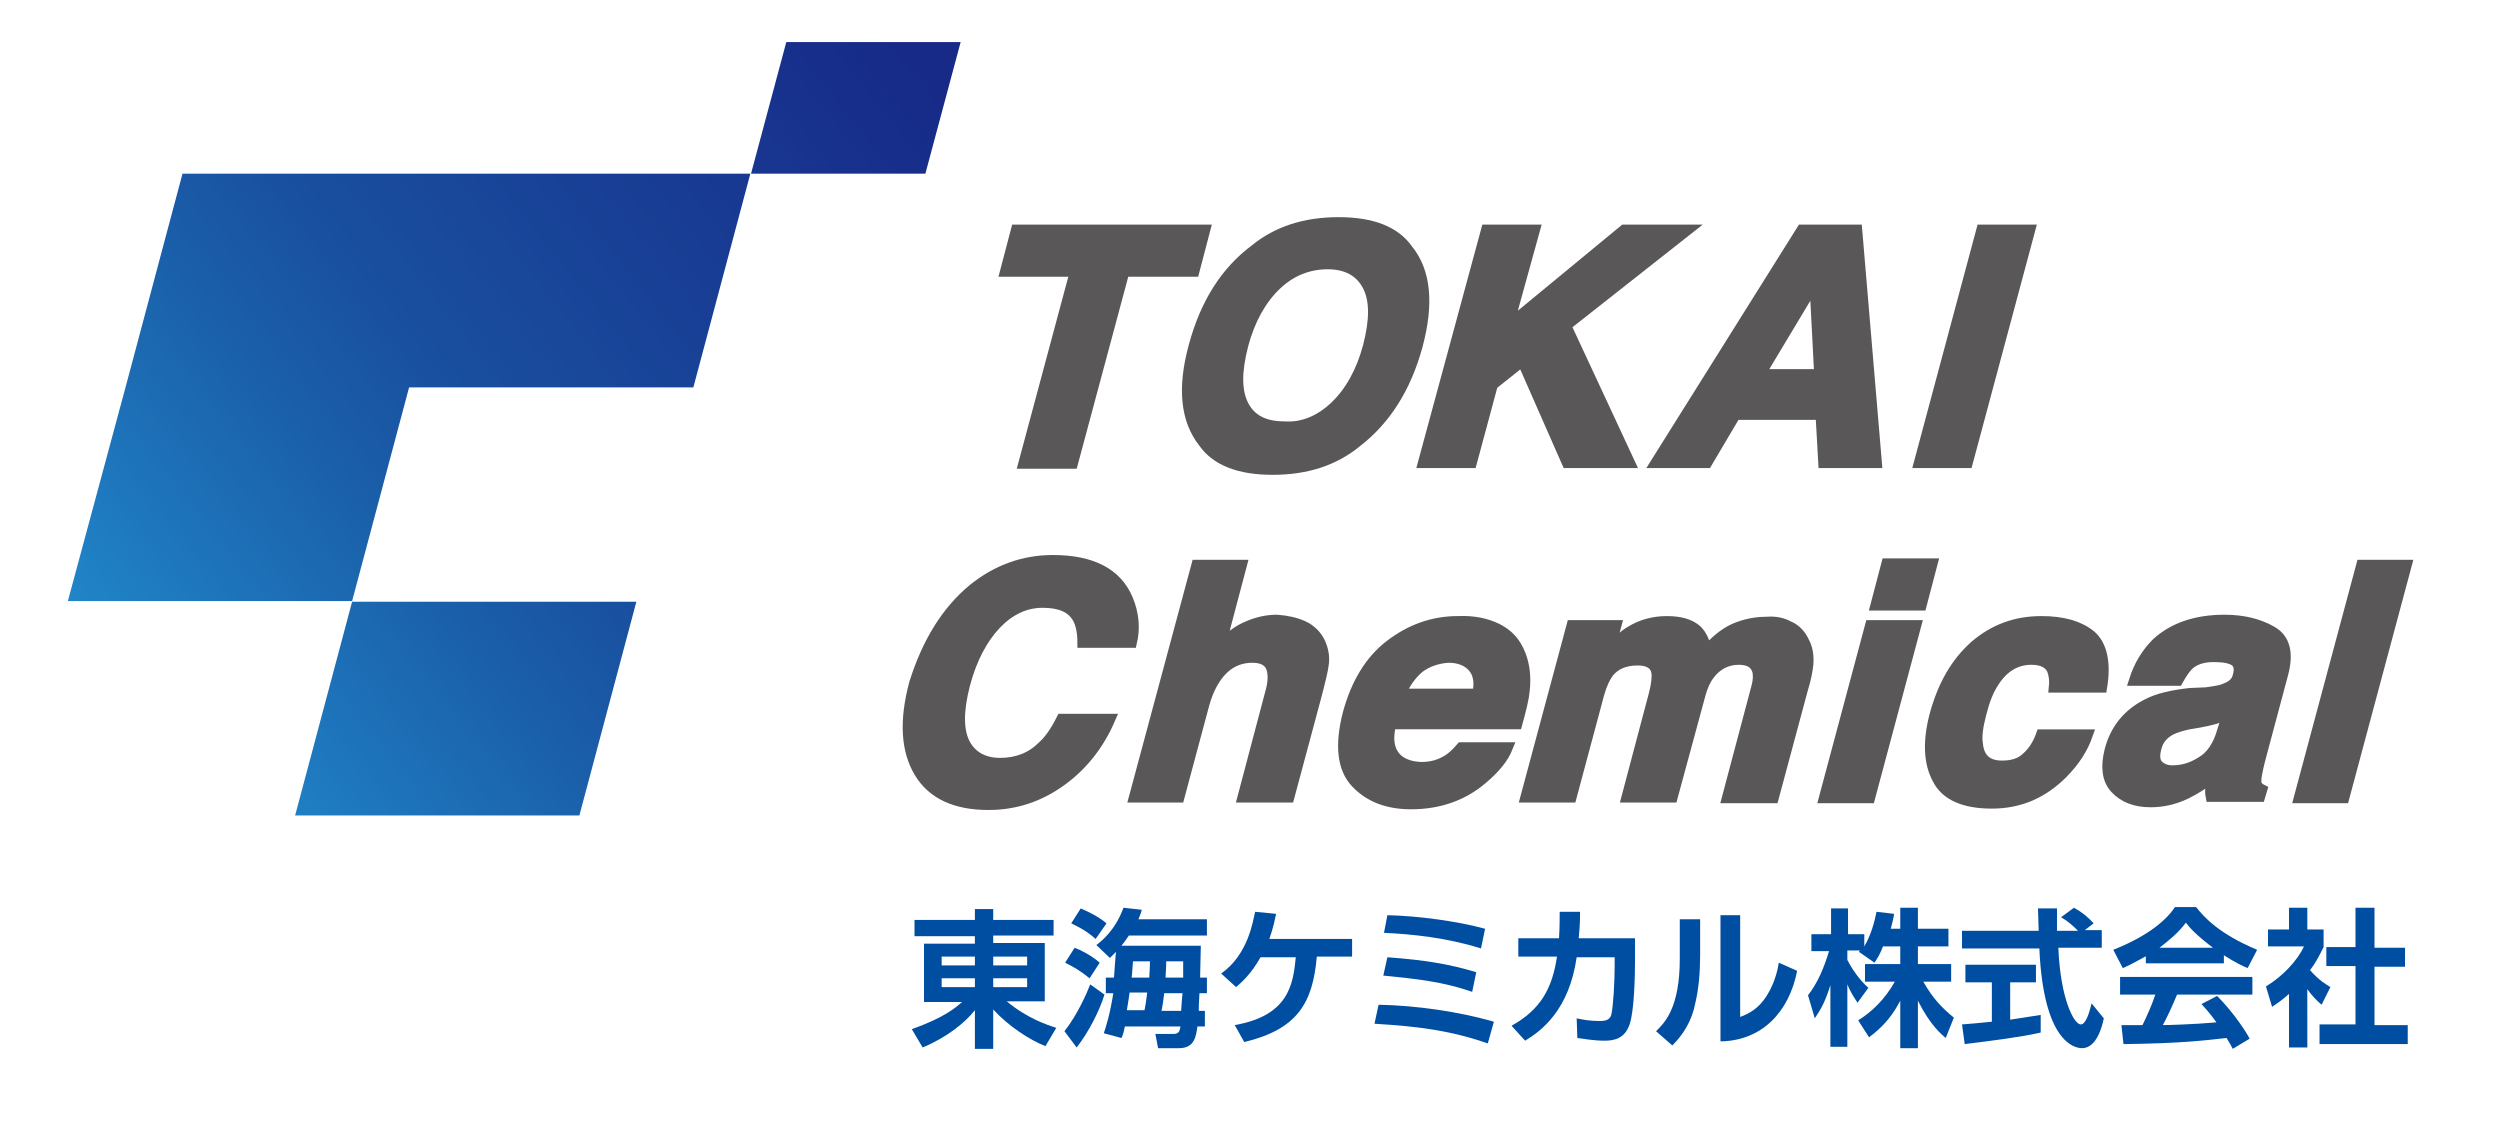
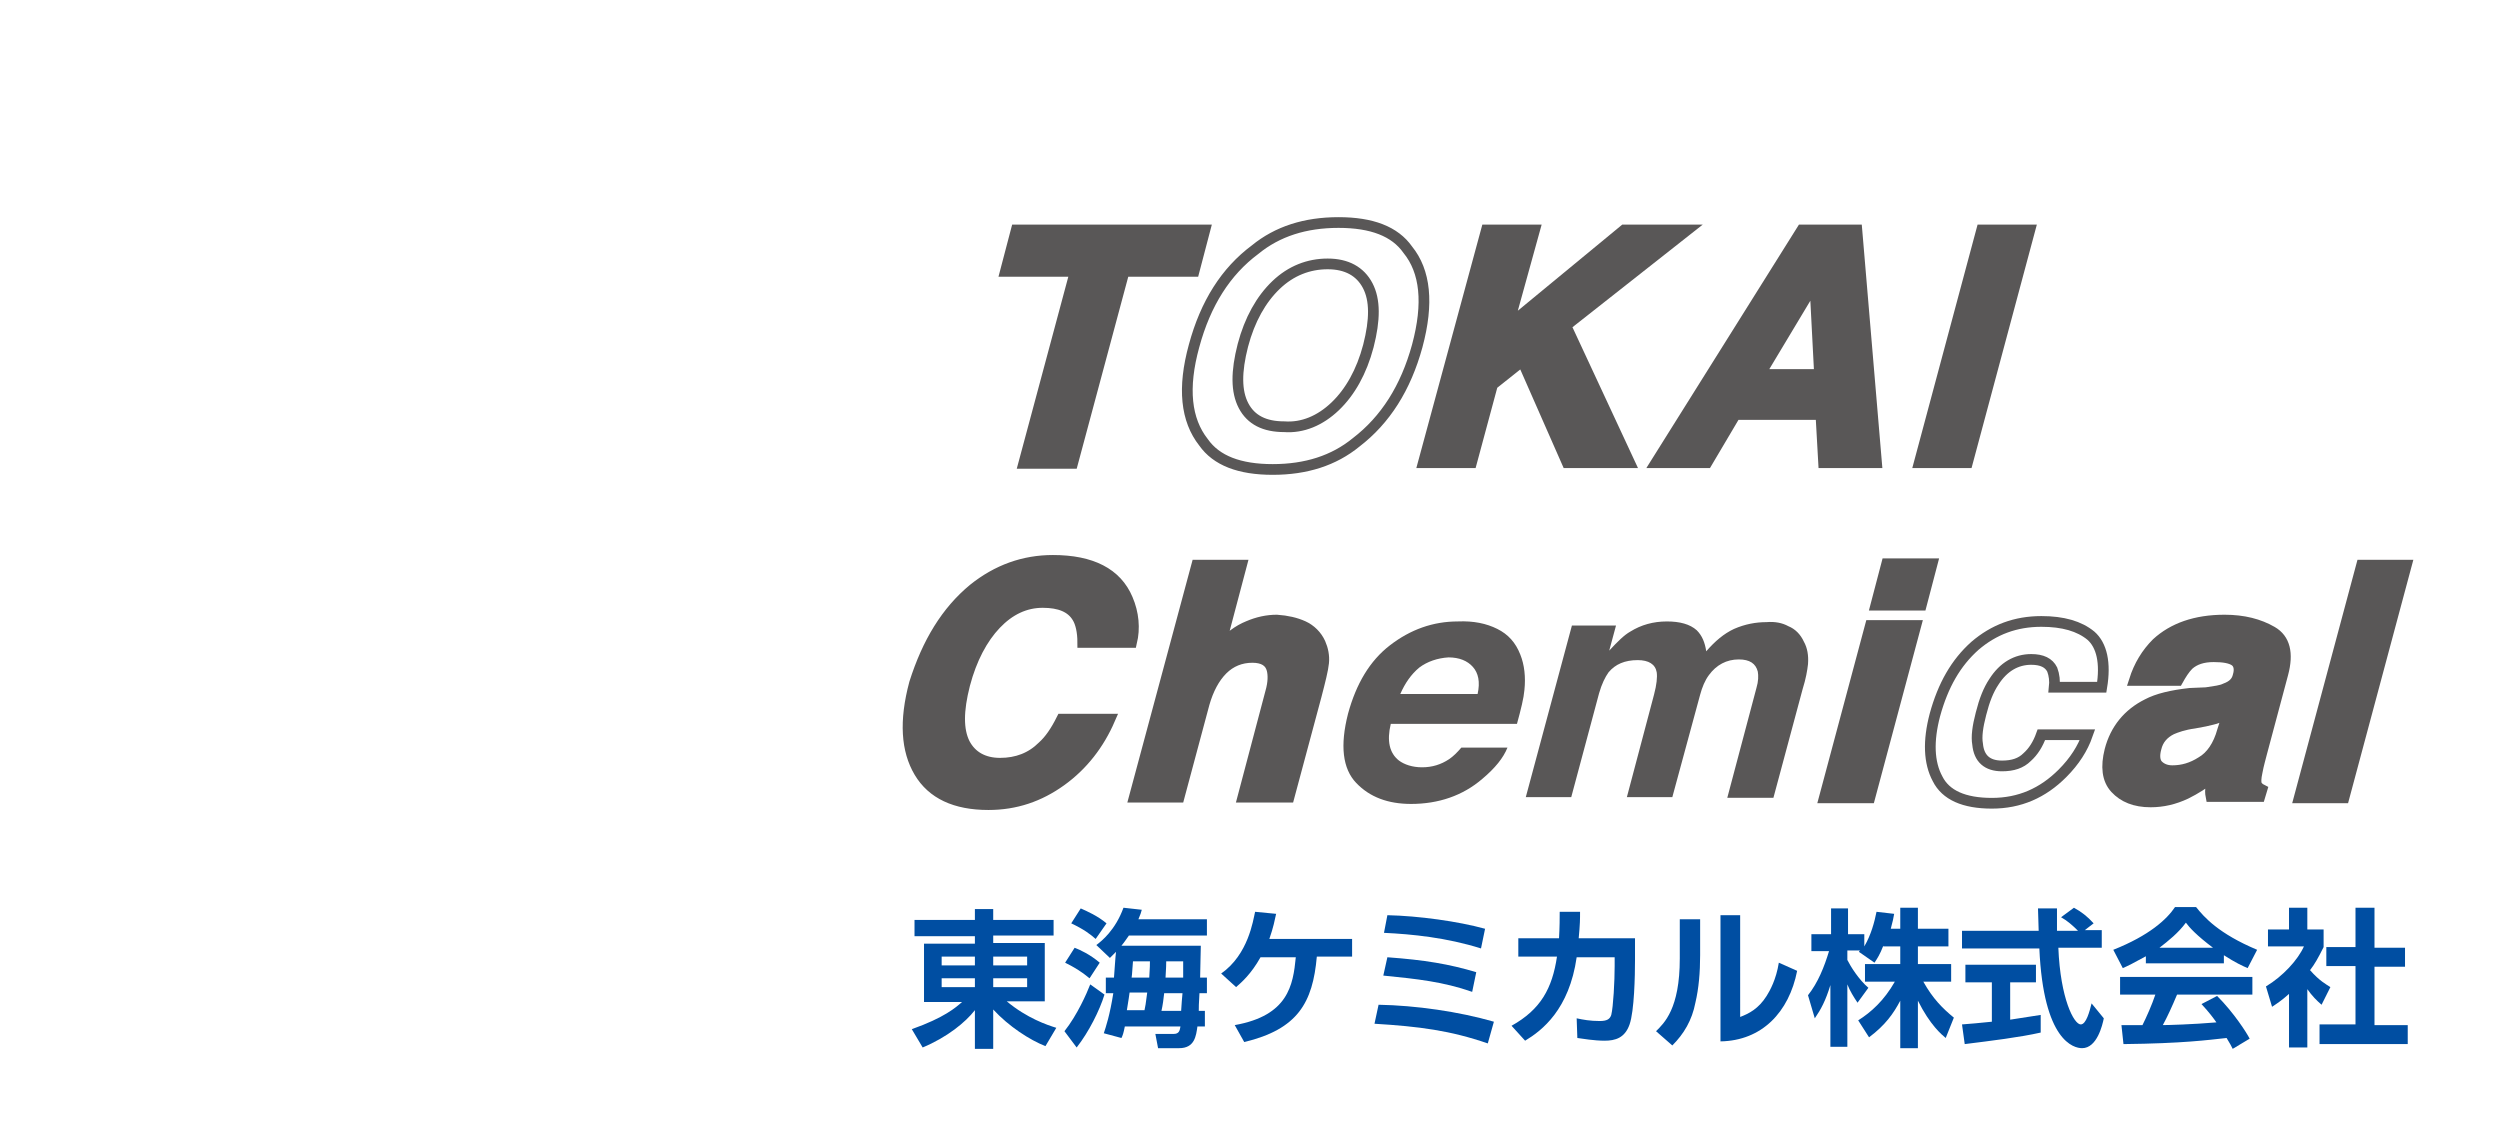
<svg xmlns="http://www.w3.org/2000/svg" version="1.1" id="レイヤー_1" x="0px" y="0px" viewBox="0 0 368.5 165.2" style="enable-background:new 0 0 368.5 165.2;" xml:space="preserve">
  <style type="text/css">
	.st0{fill:#595757;}
	.st1{fill:none;stroke:#595757;stroke-width:1.58;}
	.st2{fill:url(#SVGID_1_);}
	.st3{fill:#004EA2;}
</style>
  <g>
    <g>
      <g>
        <path class="st0" d="M177.6,33.9l-1.6,6.1h-10.3l-7.6,28.3h-7.2l7.6-28.3h-10.3l1.6-6.1H177.6z" />
-         <path class="st0" d="M199.9,65.2c-3.3,2.7-7.4,4-12.3,4c-4.9,0-8.3-1.3-10.2-4c-2.6-3.3-3.1-8-1.4-14.2c1.7-6.3,4.7-11,9-14.2     c3.3-2.7,7.4-4,12.3-4c4.9,0,8.3,1.3,10.2,4c2.6,3.2,3.1,7.9,1.4,14.2C207.2,57.2,204.2,61.9,199.9,65.2z M196.8,59.9     c2.2-2.1,3.9-5.1,4.9-8.9c1-3.9,1-6.8-0.1-8.9c-1.1-2.1-3.1-3.2-5.9-3.2c-2.8,0-5.4,1-7.6,3.1s-3.9,5.1-4.9,8.9     c-1,3.9-1,6.8,0.1,8.9c1.1,2.1,3.1,3.1,6,3.1C192,63.1,194.6,62,196.8,59.9z" />
        <path class="st0" d="M219.1,33.9h7.1L222.3,48l17.1-14.1h9.3L230.8,48l9.4,20.2H231l-6.6-15l-4.4,3.5l-3.1,11.5h-7.1L219.1,33.9z     " />
        <path class="st0" d="M265.6,33.9h8.1l2.9,34.3h-7.8l-0.4-7.1h-12.6l-4.2,7.1h-7.5L265.6,33.9z M259.4,55.2h8.8l-0.7-13.5     L259.4,55.2z" />
        <path class="st0" d="M290,68.2h-7.1l9.2-34.3h7.1L290,68.2z" />
      </g>
      <g>
        <path class="st1" d="M177.6,33.9l-1.6,6.1h-10.3l-7.6,28.3h-7.2l7.6-28.3h-10.3l1.6-6.1H177.6z" />
        <path class="st1" d="M199.9,65.2c-3.3,2.7-7.4,4-12.3,4c-4.9,0-8.3-1.3-10.2-4c-2.6-3.3-3.1-8-1.4-14.2c1.7-6.3,4.7-11,9-14.2     c3.3-2.7,7.4-4,12.3-4c4.9,0,8.3,1.3,10.2,4c2.6,3.2,3.1,7.9,1.4,14.2C207.2,57.2,204.2,61.9,199.9,65.2z M196.8,59.9     c2.2-2.1,3.9-5.1,4.9-8.9c1-3.9,1-6.8-0.1-8.9c-1.1-2.1-3.1-3.2-5.9-3.2c-2.8,0-5.4,1-7.6,3.1s-3.9,5.1-4.9,8.9     c-1,3.9-1,6.8,0.1,8.9c1.1,2.1,3.1,3.1,6,3.1C192,63.1,194.6,62,196.8,59.9z" />
        <path class="st1" d="M219.1,33.9h7.1L222.3,48l17.1-14.1h9.3L230.8,48l9.4,20.2H231l-6.6-15l-4.4,3.5l-3.1,11.5h-7.1L219.1,33.9z     " />
        <path class="st1" d="M265.6,33.9h8.1l2.9,34.3h-7.8l-0.4-7.1h-12.6l-4.2,7.1h-7.5L265.6,33.9z M259.4,55.2h8.8l-0.7-13.5     L259.4,55.2z" />
        <path class="st1" d="M290,68.2h-7.1l9.2-34.3h7.1L290,68.2z" />
      </g>
    </g>
    <g>
      <g>
        <path class="st0" d="M143.5,86.8c3.5-2.8,7.4-4.2,11.7-4.2c5.7,0,9.4,1.9,11,5.7c0.9,2.1,1.1,4.3,0.6,6.4h-7.2     c0-1.6-0.3-2.9-0.8-3.7c-0.9-1.5-2.6-2.2-5.1-2.2c-2.6,0-4.9,1.1-6.9,3.2c-2,2.1-3.6,5.1-4.6,8.9c-1,3.9-1,6.7,0,8.7     c1,1.9,2.8,2.9,5.2,2.9c2.5,0,4.6-0.8,6.3-2.5c1-0.9,1.9-2.2,2.8-4h7.1c-1.6,3.7-4,6.8-7.2,9.1c-3.2,2.3-6.7,3.5-10.7,3.5     c-4.9,0-8.3-1.6-10.2-4.8c-1.9-3.2-2.2-7.5-0.7-13.1C136.7,94.7,139.5,90.1,143.5,86.8z" />
        <path class="st0" d="M192.1,92.3c1.1,0.5,2,1.4,2.5,2.5c0.4,0.9,0.6,1.9,0.5,2.9c-0.1,1-0.5,2.6-1.1,4.9l-4,14.9h-6.8l4.1-15.5     c0.4-1.4,0.4-2.5,0.2-3.3c-0.3-1.2-1.3-1.8-2.9-1.8c-1.7,0-3.2,0.6-4.4,1.8c-1.2,1.2-2.1,2.9-2.7,5l-3.7,13.8h-6.6l9.2-34.2h6.6     l-3.2,12.1c1.4-1.5,2.7-2.5,4.2-3.1c1.4-0.6,2.8-0.9,4.2-0.9C189.7,91.5,191,91.8,192.1,92.3z" />
        <path class="st0" d="M220.7,92.7c1.6,0.8,2.7,2,3.4,3.8c0.6,1.5,0.8,3.3,0.6,5.2c-0.1,1.2-0.5,2.8-1.1,5H205     c-0.6,2.5-0.2,4.3,1.2,5.4c0.8,0.6,2,1,3.4,1c1.5,0,2.8-0.4,4-1.2c0.6-0.4,1.2-1,1.8-1.7h6.8c-0.6,1.5-1.8,3-3.7,4.6     c-2.9,2.5-6.5,3.7-10.5,3.7c-3.4,0-6.1-1-8.1-3.1c-2-2.1-2.4-5.5-1.2-10.2c1.2-4.4,3.2-7.8,6.2-10.1c3-2.3,6.3-3.5,10-3.5     C217.2,91.5,219.1,91.9,220.7,92.7z M209.2,98.4c-1.2,1-2.1,2.3-2.8,3.9h11.4c0.4-1.8,0.1-3.1-0.7-4c-0.8-0.9-2-1.4-3.6-1.4     C211.9,97,210.4,97.5,209.2,98.4z" />
        <path class="st0" d="M263.6,92.3c1,0.4,1.8,1.2,2.3,2.3c0.5,0.9,0.7,2,0.6,3.3c-0.1,0.9-0.3,2.1-0.8,3.7l-4.3,16h-6.8l4.3-16.2     c0.3-1,0.3-1.8,0.2-2.4c-0.3-1.2-1.2-1.8-2.8-1.8c-1.8,0-3.3,0.8-4.4,2.3c-0.6,0.8-1,1.8-1.3,2.9l-4.1,15.1h-6.7l4-15.1     c0.4-1.5,0.5-2.6,0.4-3.3c-0.2-1.2-1.2-1.8-2.8-1.8c-1.9,0-3.3,0.6-4.3,1.8c-0.5,0.7-1,1.7-1.4,3.1l-4.1,15.3h-6.7l6.8-25.3h6.5     l-1,3.7c1.2-1.3,2.2-2.3,3.1-2.8c1.6-1,3.4-1.5,5.4-1.5c1.9,0,3.4,0.4,4.4,1.3c0.8,0.8,1.2,1.8,1.4,3.1c1.3-1.5,2.6-2.6,4.1-3.3     c1.6-0.7,3.2-1,4.8-1C261.6,91.6,262.7,91.8,263.6,92.3z" />
        <path class="st0" d="M275.7,92.2h6.7l-6.8,25.4h-6.7L275.7,92.2z M283.2,89.2h-6.7l1.6-6.1h6.7L283.2,89.2z" />
-         <path class="st0" d="M302.8,101.3c0.1-0.9,0-1.8-0.3-2.6c-0.5-1-1.5-1.5-3.1-1.5c-2.2,0-4.1,1.1-5.5,3.3     c-0.8,1.2-1.4,2.7-1.9,4.7c-0.5,1.9-0.7,3.4-0.5,4.5c0.2,2.1,1.4,3.2,3.6,3.2c1.6,0,2.8-0.4,3.7-1.3c0.9-0.8,1.6-1.9,2.1-3.3h6.8     c-0.7,2-1.9,3.9-3.7,5.7c-2.9,2.9-6.3,4.4-10.4,4.4c-4.1,0-6.8-1.2-8-3.6c-1.3-2.4-1.4-5.6-0.4-9.4c1.2-4.4,3.1-7.7,5.9-10.2     c2.8-2.4,6-3.6,9.8-3.6c3.2,0,5.6,0.7,7.3,2.1c1.6,1.4,2.2,4,1.6,7.6H302.8z" />
        <path class="st0" d="M325.2,102.1c1.3-0.2,2.2-0.3,2.8-0.6c1.1-0.4,1.7-1,1.9-1.9c0.3-1,0.1-1.8-0.5-2.2     c-0.6-0.4-1.6-0.6-3.1-0.6c-1.6,0-2.8,0.4-3.7,1.2c-0.6,0.6-1.1,1.4-1.6,2.3h-6.4c0.7-2.2,1.8-4,3.3-5.5c2.4-2.2,5.7-3.4,10-3.4     c2.8,0,5.1,0.6,7,1.7c1.9,1.1,2.4,3.2,1.6,6.2l-3.1,11.6c-0.2,0.8-0.5,1.8-0.7,2.9c-0.2,0.9-0.2,1.5-0.1,1.8     c0.1,0.3,0.4,0.6,0.8,0.8l-0.3,1h-7.2c-0.1-0.5-0.1-1,0-1.4c0-0.4,0.1-1,0.2-1.5c-1.2,1-2.5,1.8-3.9,2.5     c-1.7,0.8-3.4,1.2-5.2,1.2c-2.3,0-4-0.7-5.2-2c-1.2-1.3-1.4-3.2-0.8-5.6c0.8-3.1,2.7-5.4,5.5-6.8c1.5-0.8,3.6-1.3,6.3-1.6     L325.2,102.1z M328.4,105.2c-0.5,0.3-1,0.5-1.5,0.6c-0.5,0.2-1.1,0.3-1.9,0.5l-1.6,0.3c-1.5,0.2-2.6,0.6-3.3,0.9     c-1.2,0.6-2,1.5-2.3,2.8c-0.3,1.1-0.2,2,0.3,2.5c0.5,0.5,1.2,0.8,2.1,0.8c1.5,0,2.9-0.4,4.3-1.3c1.4-0.8,2.5-2.4,3.1-4.6     L328.4,105.2z" />
        <path class="st0" d="M345.5,117.6h-6.6l9.2-34.3h6.6L345.5,117.6z" />
      </g>
      <g>
        <path class="st1" d="M143.5,86.8c3.5-2.8,7.4-4.2,11.7-4.2c5.7,0,9.4,1.9,11,5.7c0.9,2.1,1.1,4.3,0.6,6.4h-7.2     c0-1.6-0.3-2.9-0.8-3.7c-0.9-1.5-2.6-2.2-5.1-2.2c-2.6,0-4.9,1.1-6.9,3.2c-2,2.1-3.6,5.1-4.6,8.9c-1,3.9-1,6.7,0,8.7     c1,1.9,2.8,2.9,5.2,2.9c2.5,0,4.6-0.8,6.3-2.5c1-0.9,1.9-2.2,2.8-4h7.1c-1.6,3.7-4,6.8-7.2,9.1c-3.2,2.3-6.7,3.5-10.7,3.5     c-4.9,0-8.3-1.6-10.2-4.8c-1.9-3.2-2.2-7.5-0.7-13.1C136.7,94.7,139.5,90.1,143.5,86.8z" />
        <path class="st1" d="M192.1,92.3c1.1,0.5,2,1.4,2.5,2.5c0.4,0.9,0.6,1.9,0.5,2.9c-0.1,1-0.5,2.6-1.1,4.9l-4,14.9h-6.8l4.1-15.5     c0.4-1.4,0.4-2.5,0.2-3.3c-0.3-1.2-1.3-1.8-2.9-1.8c-1.7,0-3.2,0.6-4.4,1.8c-1.2,1.2-2.1,2.9-2.7,5l-3.7,13.8h-6.6l9.2-34.2h6.6     l-3.2,12.1c1.4-1.5,2.7-2.5,4.2-3.1c1.4-0.6,2.8-0.9,4.2-0.9C189.7,91.5,191,91.8,192.1,92.3z" />
-         <path class="st1" d="M220.7,92.7c1.6,0.8,2.7,2,3.4,3.8c0.6,1.5,0.8,3.3,0.6,5.2c-0.1,1.2-0.5,2.8-1.1,5H205     c-0.6,2.5-0.2,4.3,1.2,5.4c0.8,0.6,2,1,3.4,1c1.5,0,2.8-0.4,4-1.2c0.6-0.4,1.2-1,1.8-1.7h6.8c-0.6,1.5-1.8,3-3.7,4.6     c-2.9,2.5-6.5,3.7-10.5,3.7c-3.4,0-6.1-1-8.1-3.1c-2-2.1-2.4-5.5-1.2-10.2c1.2-4.4,3.2-7.8,6.2-10.1c3-2.3,6.3-3.5,10-3.5     C217.2,91.5,219.1,91.9,220.7,92.7z M209.2,98.4c-1.2,1-2.1,2.3-2.8,3.9h11.4c0.4-1.8,0.1-3.1-0.7-4c-0.8-0.9-2-1.4-3.6-1.4     C211.9,97,210.4,97.5,209.2,98.4z" />
-         <path class="st1" d="M263.6,92.3c1,0.4,1.8,1.2,2.3,2.3c0.5,0.9,0.7,2,0.6,3.3c-0.1,0.9-0.3,2.1-0.8,3.7l-4.3,16h-6.8l4.3-16.2     c0.3-1,0.3-1.8,0.2-2.4c-0.3-1.2-1.2-1.8-2.8-1.8c-1.8,0-3.3,0.8-4.4,2.3c-0.6,0.8-1,1.8-1.3,2.9l-4.1,15.1h-6.7l4-15.1     c0.4-1.5,0.5-2.6,0.4-3.3c-0.2-1.2-1.2-1.8-2.8-1.8c-1.9,0-3.3,0.6-4.3,1.8c-0.5,0.7-1,1.7-1.4,3.1l-4.1,15.3h-6.7l6.8-25.3h6.5     l-1,3.7c1.2-1.3,2.2-2.3,3.1-2.8c1.6-1,3.4-1.5,5.4-1.5c1.9,0,3.4,0.4,4.4,1.3c0.8,0.8,1.2,1.8,1.4,3.1c1.3-1.5,2.6-2.6,4.1-3.3     c1.6-0.7,3.2-1,4.8-1C261.6,91.6,262.7,91.8,263.6,92.3z" />
        <path class="st1" d="M275.7,92.2h6.7l-6.8,25.4h-6.7L275.7,92.2z M283.2,89.2h-6.7l1.6-6.1h6.7L283.2,89.2z" />
        <path class="st1" d="M302.8,101.3c0.1-0.9,0-1.8-0.3-2.6c-0.5-1-1.5-1.5-3.1-1.5c-2.2,0-4.1,1.1-5.5,3.3     c-0.8,1.2-1.4,2.7-1.9,4.7c-0.5,1.9-0.7,3.4-0.5,4.5c0.2,2.1,1.4,3.2,3.6,3.2c1.6,0,2.8-0.4,3.7-1.3c0.9-0.8,1.6-1.9,2.1-3.3h6.8     c-0.7,2-1.9,3.9-3.7,5.7c-2.9,2.9-6.3,4.4-10.4,4.4c-4.1,0-6.8-1.2-8-3.6c-1.3-2.4-1.4-5.6-0.4-9.4c1.2-4.4,3.1-7.7,5.9-10.2     c2.8-2.4,6-3.6,9.8-3.6c3.2,0,5.6,0.7,7.3,2.1c1.6,1.4,2.2,4,1.6,7.6H302.8z" />
        <path class="st1" d="M325.2,102.1c1.3-0.2,2.2-0.3,2.8-0.6c1.1-0.4,1.7-1,1.9-1.9c0.3-1,0.1-1.8-0.5-2.2     c-0.6-0.4-1.6-0.6-3.1-0.6c-1.6,0-2.8,0.4-3.7,1.2c-0.6,0.6-1.1,1.4-1.6,2.3h-6.4c0.7-2.2,1.8-4,3.3-5.5c2.4-2.2,5.7-3.4,10-3.4     c2.8,0,5.1,0.6,7,1.7c1.9,1.1,2.4,3.2,1.6,6.2l-3.1,11.6c-0.2,0.8-0.5,1.8-0.7,2.9c-0.2,0.9-0.2,1.5-0.1,1.8     c0.1,0.3,0.4,0.6,0.8,0.8l-0.3,1h-7.2c-0.1-0.5-0.1-1,0-1.4c0-0.4,0.1-1,0.2-1.5c-1.2,1-2.5,1.8-3.9,2.5     c-1.7,0.8-3.4,1.2-5.2,1.2c-2.3,0-4-0.7-5.2-2c-1.2-1.3-1.4-3.2-0.8-5.6c0.8-3.1,2.7-5.4,5.5-6.8c1.5-0.8,3.6-1.3,6.3-1.6     L325.2,102.1z M328.4,105.2c-0.5,0.3-1,0.5-1.5,0.6c-0.5,0.2-1.1,0.3-1.9,0.5l-1.6,0.3c-1.5,0.2-2.6,0.6-3.3,0.9     c-1.2,0.6-2,1.5-2.3,2.8c-0.3,1.1-0.2,2,0.3,2.5c0.5,0.5,1.2,0.8,2.1,0.8c1.5,0,2.9-0.4,4.3-1.3c1.4-0.8,2.5-2.4,3.1-4.6     L328.4,105.2z" />
        <path class="st1" d="M345.5,117.6h-6.6l9.2-34.3h6.6L345.5,117.6z" />
      </g>
    </g>
    <g>
      <g>
        <linearGradient id="SVGID_1_" gradientUnits="userSpaceOnUse" x1="-6.924" y1="122.709" x2="135.308" y2="10.278">
          <stop offset="0" style="stop-color:#2EA7E0" />
          <stop offset="0.203" style="stop-color:#2083C6" />
          <stop offset="0.435" style="stop-color:#1A5EA9" />
          <stop offset="0.546" style="stop-color:#194F9F" />
          <stop offset="1" style="stop-color:#172A88" />
        </linearGradient>
-         <path class="st2" d="M43.5,120.2h41.9l8.4-31.5H51.9L43.5,120.2z M26.9,25.6l-8.4,31.5L10,88.6h41.9l8.4-31.5h41.9l8.4-31.5H68.8     H26.9z M115.9,6.2l-5.2,19.4h25.7l5.2-19.4H115.9z" />
      </g>
    </g>
  </g>
  <g>
    <g>
      <path class="st3" d="M155.3,137.9h-8.9v1.1h7.6v8.6h-5.6c3,2.5,6,3.5,7.3,3.9l-1.6,2.7c-2.3-0.9-5.4-2.9-7.7-5.4v5.8h-2.7v-5.7    c-1.4,1.8-4.1,4-7.7,5.5l-1.6-2.7c4.8-1.7,6.5-3.2,7.4-4h-5.6v-8.6h7.5v-1.1h-8.9v-2.4h8.9v-1.6h2.7v1.6h8.9V137.9z M138.8,142.3    h4.9V141h-4.9V142.3z M138.8,145.5h4.9v-1.3h-4.9V145.5z M146.4,141v1.3h5V141H146.4z M146.4,144.2v1.3h5v-1.3H146.4z" />
      <path class="st3" d="M162.8,146.6c-0.7,2.3-2.3,5.5-4.1,7.8l-1.8-2.4c1.9-2.4,3.3-5.6,3.8-6.9L162.8,146.6z M158.4,139.7    c0.8,0.3,2.3,1,3.7,2.2l-1.5,2.3c-1.2-1-2.2-1.6-3.6-2.3L158.4,139.7z M159.3,133.9c0.9,0.4,2.5,1.1,3.8,2.2l-1.6,2.3    c-0.8-0.7-1.7-1.4-3.6-2.3L159.3,133.9z M164.2,144.1c0.1-1.2,0.2-3,0.3-3.8c-0.5,0.5-0.6,0.6-0.9,0.9l-2-1.9    c0.8-0.6,2.8-2.2,4-5.5l2.7,0.3c-0.1,0.4-0.2,0.7-0.5,1.4h10.1v2.4h-11.5c-0.3,0.4-0.6,0.9-1.1,1.5H177c0,0.7-0.1,3.9-0.1,4.7h1    v2.3h-1.1c-0.1,1.5-0.1,2.2-0.1,2.6h0.9v2.3h-1.1c-0.2,1.4-0.4,3.2-2.7,3.2h-3.1l-0.4-2.1h2.7c0.8,0,0.9-0.5,1-1.1h-8.2    c-0.2,1-0.3,1.3-0.5,1.7l-2.6-0.7c0.3-0.9,0.9-2.7,1.4-5.9h-1.1v-2.3H164.2z M168.7,148.9c0.1-0.4,0.2-1,0.4-2.6h-2.6    c0,0.2-0.2,1.3-0.4,2.6H168.7z M167,141.7c-0.1,1-0.1,1.8-0.2,2.4h2.6c0.1-1.4,0.1-2.1,0.1-2.4H167z M171.6,146.4    c-0.1,0.9-0.2,1.7-0.4,2.6h2.9c0-0.4,0.2-2.6,0.2-2.6H171.6z M171.9,141.7c0,1.2-0.1,1.9-0.1,2.4h2.6c0-1.1,0-1.7,0-2.4H171.9z" />
      <path class="st3" d="M199.3,138.3v2.7h-5.2c-0.6,6.8-2.8,10.7-10.7,12.6l-1.4-2.5c7.9-1.4,8.6-5.9,9-10h-5.2    c-1.4,2.5-2.8,3.7-3.6,4.4l-2.2-2c4-2.8,4.7-7.8,5-9.1l3.1,0.3c-0.2,0.9-0.4,2-1,3.7H199.3z" />
      <path class="st3" d="M219.3,153.8c-5.5-1.9-10.1-2.5-16.7-2.9l0.6-2.8c5.5,0.1,11.8,1,17,2.5L219.3,153.8z M217,146.2    c-4.3-1.5-8.1-1.9-13.1-2.4l0.6-2.7c5.5,0.4,9.1,1,13.1,2.2L217,146.2z M218.3,139.8c-5.1-1.6-10.1-2.1-14.3-2.3l0.5-2.6    c4.6,0.1,10.4,0.9,14.4,2L218.3,139.8z" />
      <path class="st3" d="M241,138.4v3.1c0,2.3-0.1,7.5-0.8,9.5c-0.7,2-2.1,2.4-3.7,2.4c-1.5,0-3.3-0.3-4-0.4l-0.1-2.9    c0.9,0.2,2,0.4,3.4,0.4c1.1,0,1.5-0.3,1.7-0.9c0.3-1.2,0.5-5,0.5-7.2v-1.3h-5.6c-1.1,7.7-5.1,10.8-7.6,12.3l-2-2.2    c4.3-2.4,6-5.5,6.7-10.2h-5.7v-2.7h6c0.1-1.7,0.1-3,0.1-3.9l3,0c0,1.1,0,1.8-0.2,3.9H241z" />
      <path class="st3" d="M250.6,140.8c0,2.5-0.2,4.9-0.7,7c-0.5,2.6-1.7,4.6-3.4,6.3l-2.4-2.1c1.2-1.2,3.5-3.3,3.5-10.7v-5.8h3V140.8z     M256.5,149.9c1.3-0.5,2.7-1.2,3.9-3.1c0.5-0.8,1.4-2.4,1.8-4.9l2.7,1.2c-1.2,6.1-5.2,10.3-11.3,10.4v-18.6h2.9V149.9z" />
      <path class="st3" d="M277.6,139.4c-0.5,1.3-0.9,1.9-1.3,2.5l-2.3-1.6c0.1-0.1,0.1-0.2,0.2-0.2h-1.9v1.4c0.5,1,1.7,2.9,3.1,4.1    l-1.6,2.2c-0.6-0.9-1.1-1.7-1.5-2.7v9.2h-2.5v-9.1c-0.7,2.3-1.4,3.6-2.3,4.9l-1-3.4c1.5-1.9,2.4-4.2,3.1-6.5h-2.6v-2.5h2.9v-3.8    h2.5v3.8h2.4v1.8c1-1.7,1.5-3.6,1.8-5.1l2.6,0.3c-0.1,0.6-0.2,1.1-0.5,2.2h1.4v-3.1h2.6v3.1h4.5v2.6h-4.5v2.6h4.9v2.6h-4.1    c1.4,2.5,2.8,3.9,4.5,5.3l-1.2,3c-0.6-0.5-2.3-1.9-4.1-5.5v7h-2.6v-7c-1,1.9-2.2,3.6-4.6,5.4l-1.6-2.5c1.9-1.2,3.8-2.9,5.4-5.7    h-4.4v-2.6h5.2v-2.6H277.6z" />
      <path class="st3" d="M289.2,151c1.3-0.1,2.5-0.2,4.4-0.4v-5.8h-3.9v-2.6h10.4v2.6h-3.8v5.5c1.9-0.3,3.3-0.5,4.5-0.7l0,2.6    c-3.1,0.7-7.2,1.2-11.2,1.7L289.2,151z M307.3,137.1h2.5v2.6h-6.4c0.3,7.5,2.3,11.3,3.3,11.3c0.8,0,1.3-1.9,1.6-3.1l1.8,2.2    c-0.2,1-1,4.4-3.2,4.4c-1.2,0-5.7-1-6.3-14.7h-11.4v-2.6h11.3c0-0.6-0.1-2.8-0.1-3.3h2.8c0,0.3,0,1.9,0,3.3h3.1    c-0.8-0.8-1.6-1.5-2.5-2l1.9-1.4c1.1,0.6,2,1.3,2.9,2.3L307.3,137.1z" />
      <path class="st3" d="M316.4,140.9c-1.8,1-2.8,1.5-3.5,1.8l-1.4-2.7c5.3-2.1,7.9-4.5,9.1-6.3h3.1c1.2,1.5,3.3,3.9,9,6.3l-1.4,2.7    c-0.7-0.3-1.8-0.8-3.5-1.9v1.2h-11.5V140.9z M329.1,154.6c-0.2-0.4-0.4-0.8-0.9-1.6c-2.8,0.3-6.4,0.8-15.2,0.9l-0.3-2.8    c0.3,0,2.6,0,3.1,0c0.6-1.2,1.4-3,1.9-4.5h-5.2v-2.6h19.5v2.6h-11.1c-0.8,1.9-1.4,3.2-2.1,4.5c0.7,0,4.4-0.1,7.9-0.4    c-0.5-0.7-1-1.4-2.2-2.7l2.3-1.2c2.5,2.5,4.4,5.5,4.8,6.3L329.1,154.6z M326.2,139.7c-2.4-1.8-3.5-3-4-3.7    c-1.1,1.5-2.6,2.7-3.9,3.7H326.2z" />
      <path class="st3" d="M340.1,154.4h-2.7v-7.9c-1.1,1-1.9,1.5-2.5,1.9l-0.9-3c2.5-1.5,4.7-3.9,5.6-5.9h-5.3V137h3.1v-3.2h2.7v3.2    h2.4v2.6c-0.8,1.6-1.3,2.5-2,3.4c1.4,1.6,2.4,2.1,3,2.5l-1.3,2.6c-0.7-0.6-1.4-1.3-2.1-2.3V154.4z M347.2,133.8h2.8v5.9h4.5v2.8    h-4.5v8.6h4.9v2.8h-13V151h5.3v-8.6h-4.3v-2.8h4.3V133.8z" />
    </g>
  </g>
</svg>